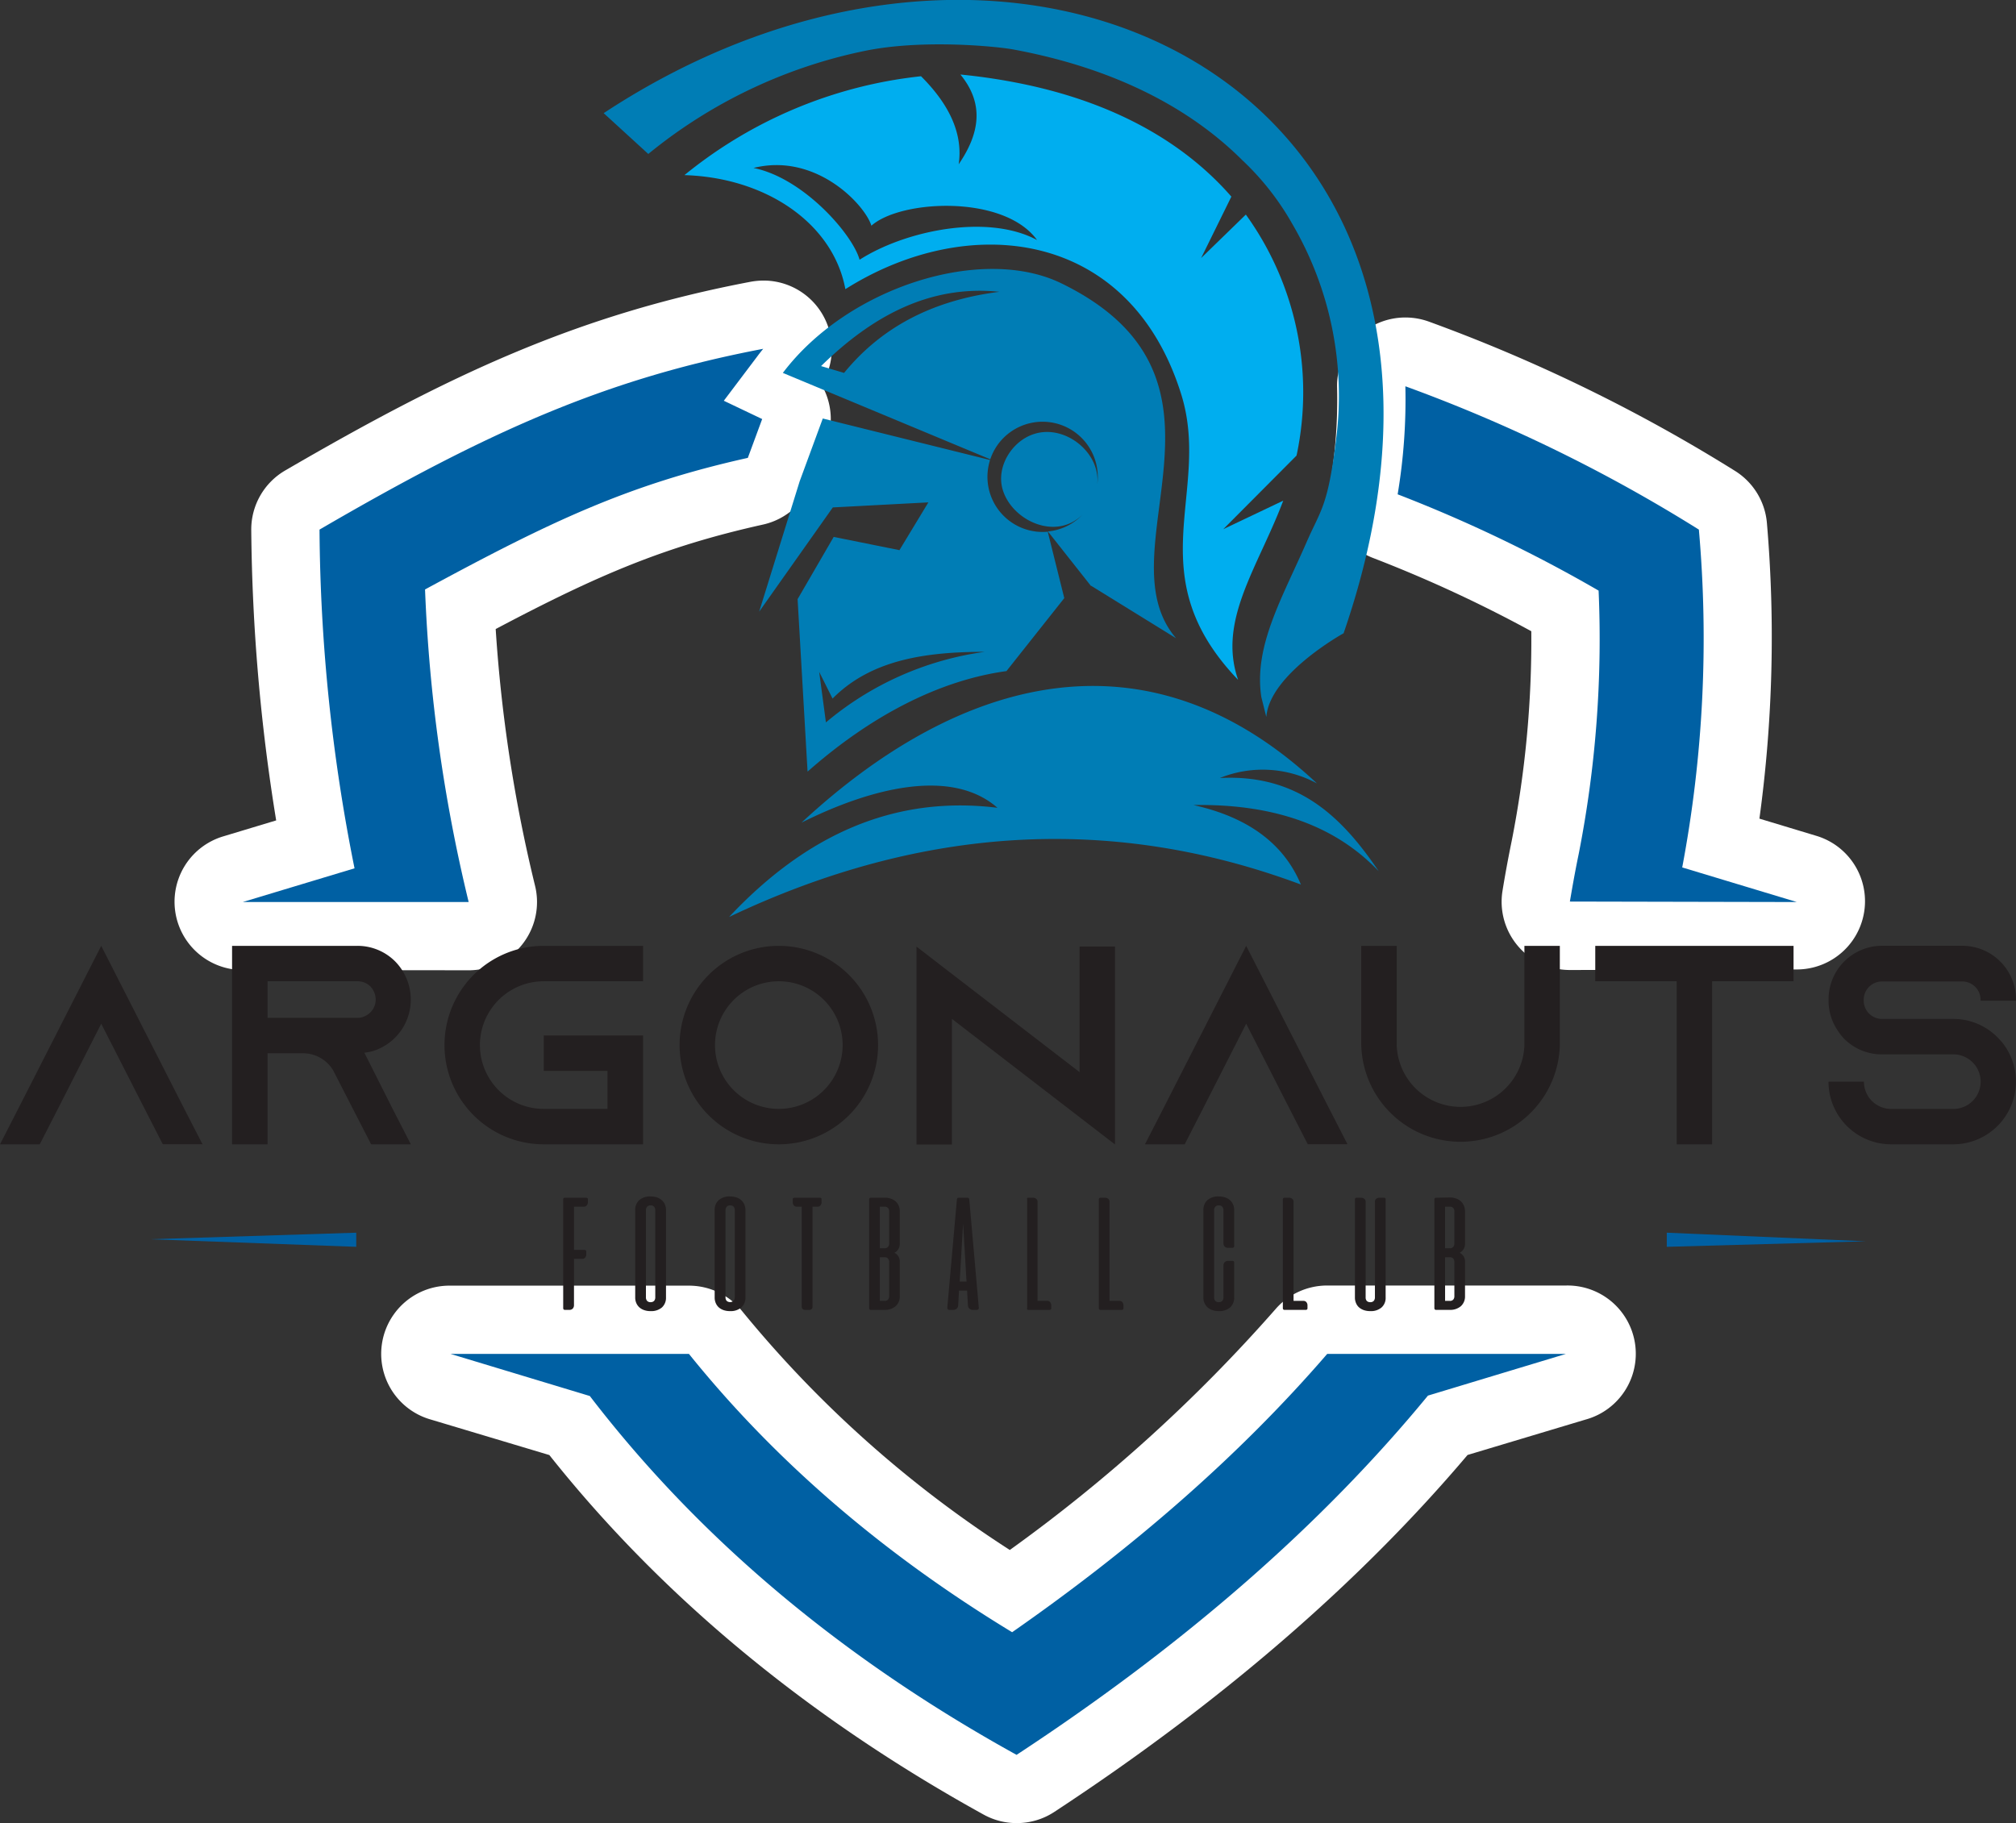
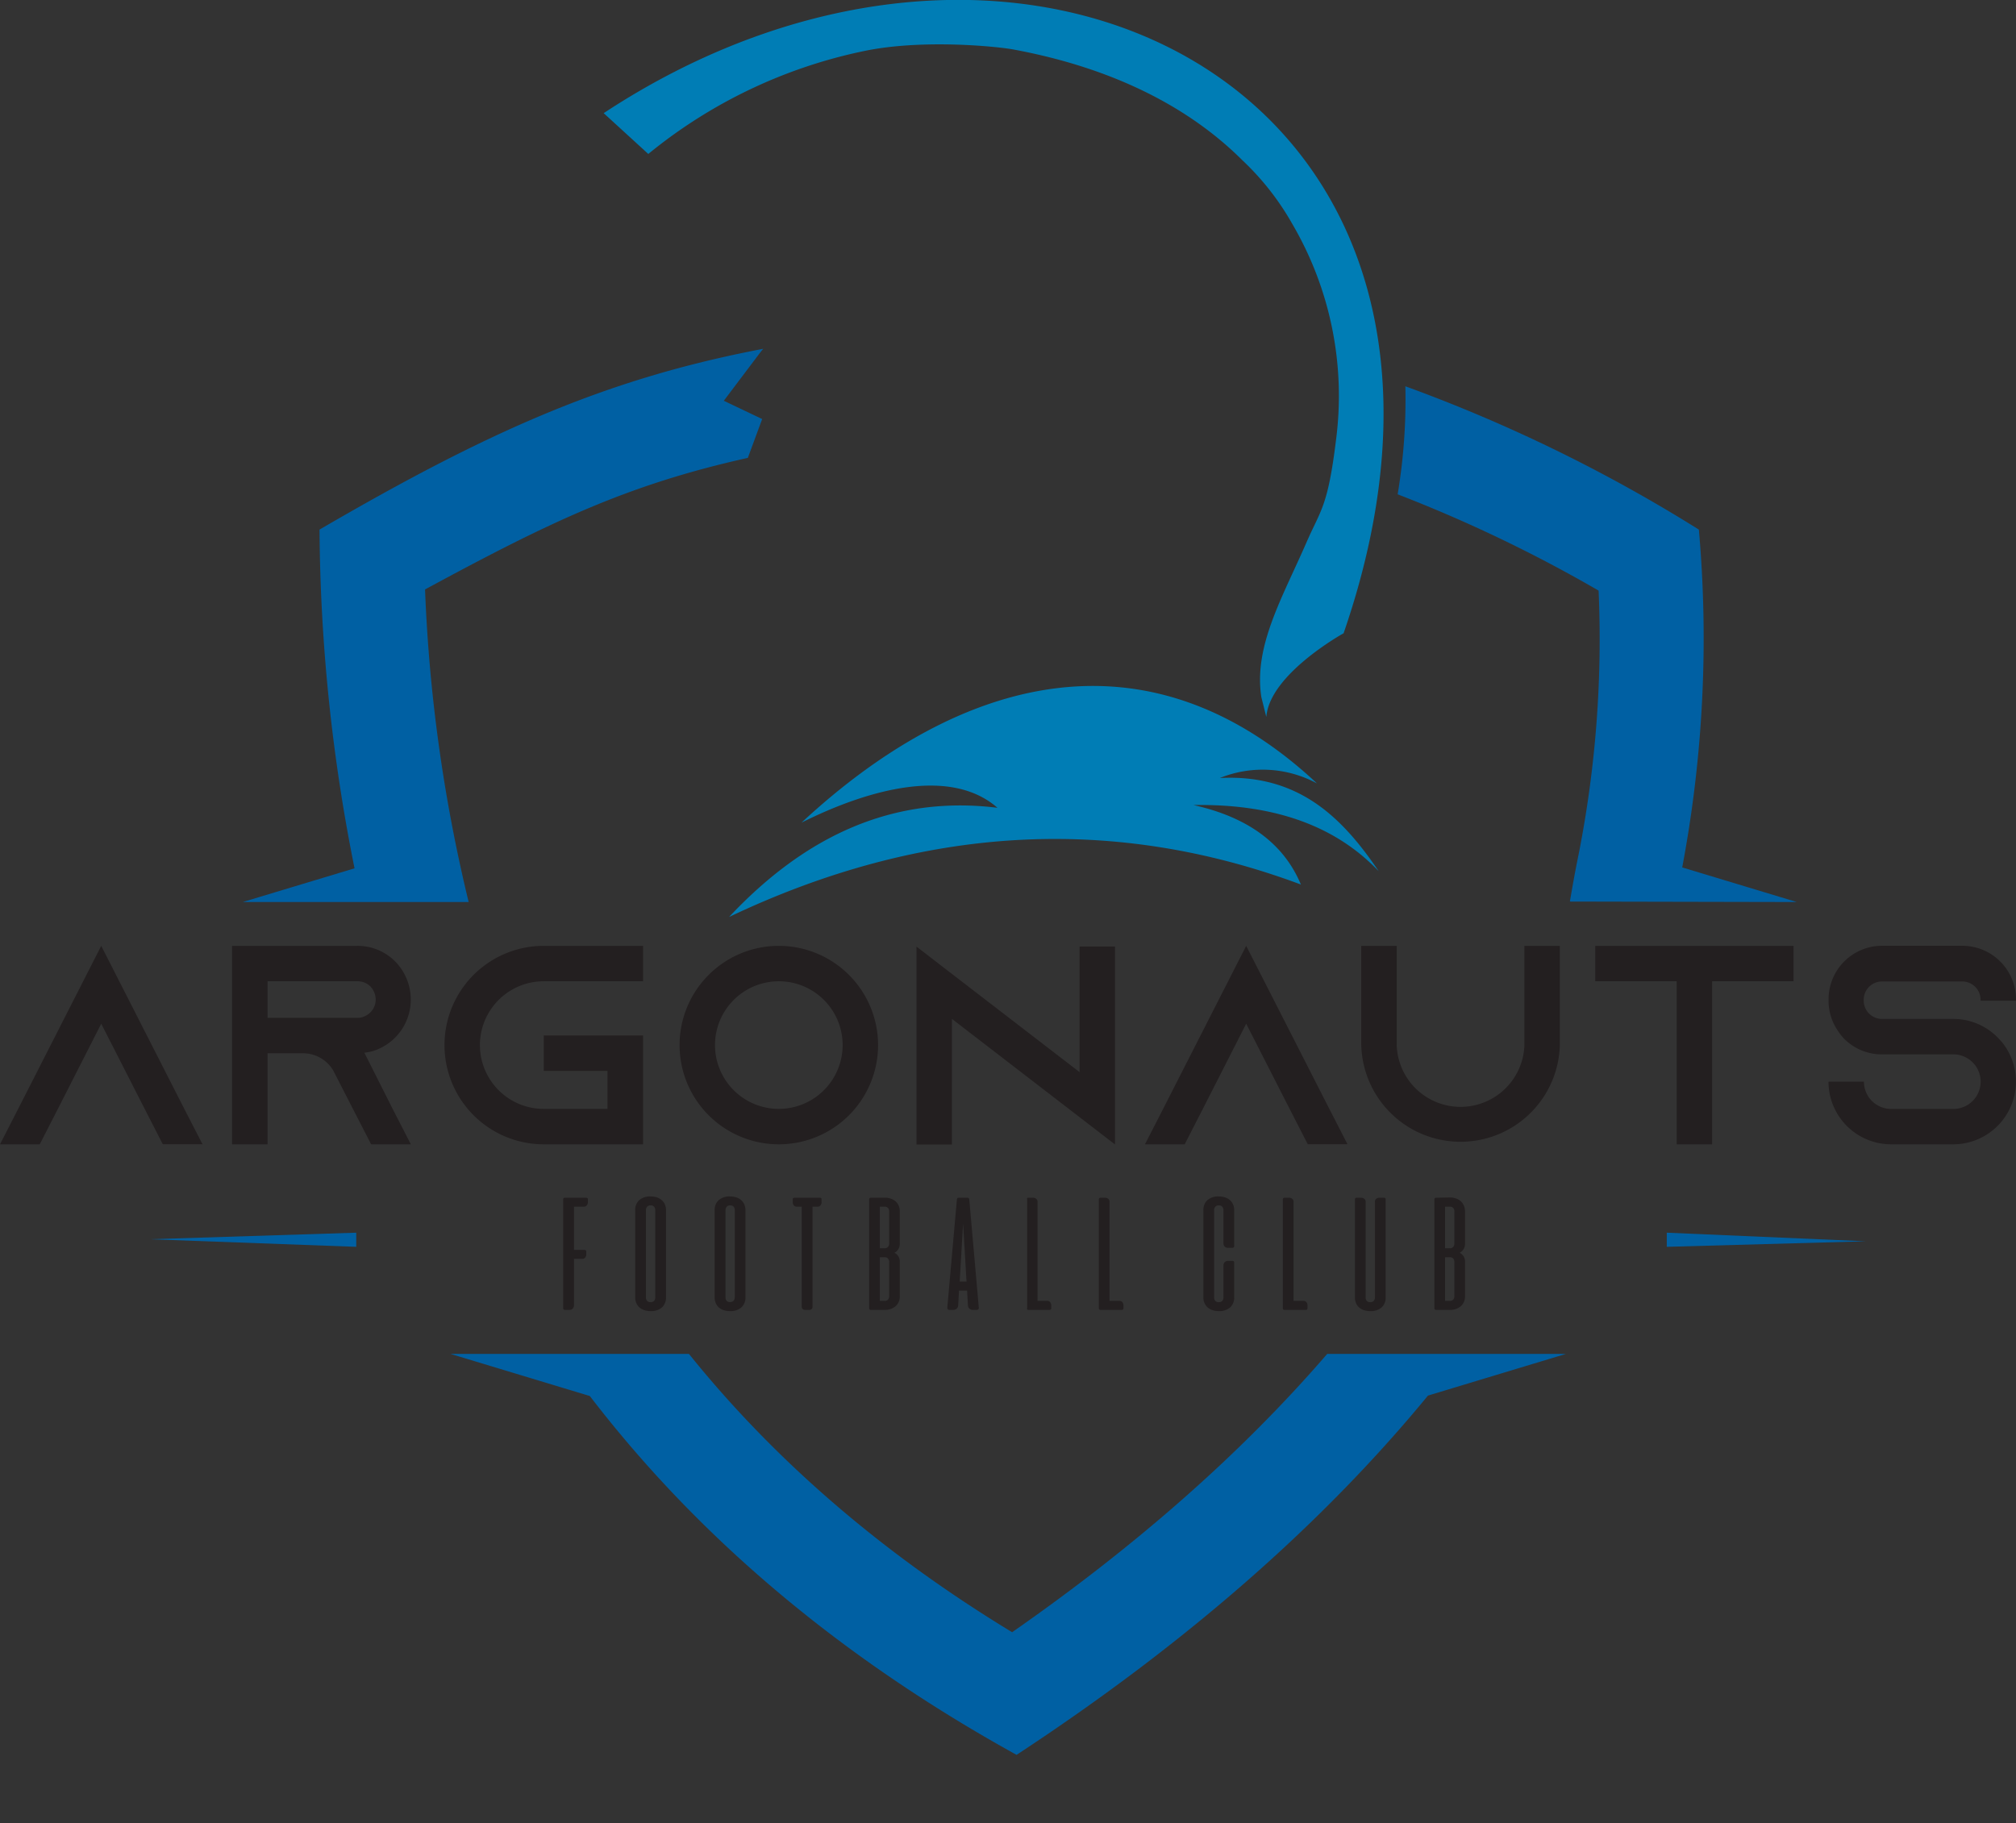
<svg xmlns="http://www.w3.org/2000/svg" id="Warstwa_1" data-name="Warstwa 1" viewBox="0 0 295.35 267.13">
  <rect x="0" y="0" width="295.35" height="267.13" fill="#333333" stroke="none" />
  <defs>
    <style>.cls-1{fill:none;}.cls-2{fill:#fff;}.cls-3{fill:#0060a3;}.cls-4{fill:#007db5;}.cls-5{fill:#00aeef;}.cls-6{clip-path:url(#clip-path);}.cls-7{fill:#231f20;}</style>
    <clipPath id="clip-path" transform="translate(-2 -22)">
      <rect class="cls-1" x="2" y="22" width="295.35" height="257.13" />
    </clipPath>
  </defs>
-   <path class="cls-2" d="M150.93,289.13a10,10,0,0,1-4.83-1.25C120.37,273.67,99,256,82.48,235.2L65.12,230A10,10,0,0,1,68,210.38h34.93a10,10,0,0,1,7.79,3.73,168.11,168.11,0,0,0,39.22,35,231.49,231.49,0,0,0,38.92-35.28,10,10,0,0,1,7.58-3.47h35A10,10,0,0,1,234.3,230L217,235.19c-15.86,18.75-36.21,36.33-60.54,52.3A10,10,0,0,1,150.93,289.13Zm81.06-125a10,10,0,0,1-9.87-11.59c.36-2.22.8-4.65,1.37-7.43a151.75,151.75,0,0,0,2.85-30.62,194.9,194.9,0,0,0-23.15-10.72,10,10,0,0,1-6.3-11,74.53,74.53,0,0,0,1-14,10,10,0,0,1,10-10.25,10.17,10.17,0,0,1,3.35.57,239,239,0,0,1,44.9,21.88,10,10,0,0,1,4.72,7.69,196.41,196.41,0,0,1-1.1,43.29l8.37,2.53a10,10,0,0,1-2.89,19.57Zm-194.43,0a10,10,0,0,1-2.89-19.57l7.79-2.35a279.15,279.15,0,0,1-3.65-42.54,10,10,0,0,1,5-8.75C67.52,77.13,86.3,68.16,112,63.28a10.75,10.75,0,0,1,1.87-.17,10,10,0,0,1,8.49,15.27,10,10,0,0,1,.74,8.47l-2.1,5.7a10,10,0,0,1-7.21,6.31c-14.33,3.19-24.07,7.32-39.17,15.31a217.13,217.13,0,0,0,5.76,37.59,10,10,0,0,1-9.71,12.41Z" transform="translate(-2 -22)" />
  <path class="cls-3" d="M48.81,99.6c24.76-14.42,42-22.11,65-26.49-.3.37-.6.75-.88,1.13l-4.89,6.48,5.62,2.68-2.1,5.69C94,93,82.61,98.43,64.27,108.37a231.79,231.79,0,0,0,6.39,45.8H37.56l16.38-4.94A259.1,259.1,0,0,1,48.81,99.6Zm216.43,54.57-16.79-5.07a181,181,0,0,0,2.44-49.5,227.64,227.64,0,0,0-43-21,84.22,84.22,0,0,1-1.13,15.83,208.67,208.67,0,0,1,29.44,14.11,162.93,162.93,0,0,1-2.91,38.56c-.62,3-1,5.28-1.3,7Zm-33.83,66.21-20.21,6.11c-15.46,18.81-35.48,36.37-60.27,52.64q-38.5-21.27-62.52-52.58L68,220.38h34.93c12.48,15.5,28.18,29.14,47.35,40.78,17.61-12.27,33.23-25.79,46.16-40.78Z" transform="translate(-2 -22)" />
-   <path class="cls-4" d="M192.6,151.61q-41.35-15.42-83.79,4.75c11.14-11.87,24-17.89,39.32-16-6.86-6-18.85-2.76-28.71,2.18,23.2-21.54,50.66-29,75.52-5.75a16.71,16.71,0,0,0-14.23-.79c11.55-.61,17.95,5.8,23.28,13.66-6.08-6.39-14.87-9.91-27.15-9.7,8.28,1.84,13.34,5.87,15.76,11.68Z" transform="translate(-2 -22)" />
-   <path class="cls-5" d="M183.36,121.59c-14.77-15.44-3.84-27.42-8.3-41.79C167.48,55.48,143.84,53,125.85,64.37c-1.79-9.65-11.63-16.35-23.58-16.71A66,66,0,0,1,131.93,33.9c1.62-.3,3.28-.54,5-.73q6.47,6.44,5.52,12.9c3-4.39,3.85-8.77.25-13.15a86.61,86.61,0,0,1,9.48,1.45c13.85,2.93,23.68,8.94,30.22,16.44l-4.43,9,6.55-6.37A44.55,44.55,0,0,1,192,88.51l-.06.25L181.21,99.54,190,95.36c-3.69,9.77-9.63,17.53-6.62,26.23ZM129.67,55.1c-.91-3.06-8.1-10.78-17.28-8.49,7.36,1.48,14.56,9.79,15.54,13.45,6.73-4.31,18.78-6.78,26-2.89-4.85-6.71-20.06-5.92-24.3-2.07Z" transform="translate(-2 -22)" />
+   <path class="cls-4" d="M192.6,151.61q-41.35-15.42-83.79,4.75c11.14-11.87,24-17.89,39.32-16-6.86-6-18.85-2.76-28.71,2.18,23.2-21.54,50.66-29,75.52-5.75a16.71,16.71,0,0,0-14.23-.79c11.55-.61,17.95,5.8,23.28,13.66-6.08-6.39-14.87-9.91-27.15-9.7,8.28,1.84,13.34,5.87,15.76,11.68" transform="translate(-2 -22)" />
  <g class="cls-6">
-     <path class="cls-4" d="M161.87,107.84l12.43,7.68c-11-12.81,11.9-38-16.8-52-11.64-5.68-31.33.56-40.81,13.12l30.39,12.66A8,8,0,0,1,149,86.18,8.09,8.09,0,0,1,162.75,93c.53-4.63-4.67-8.84-9.19-7.43-3.29,1-5.72,4.87-4.63,8.28,1.4,4.44,7.75,7.43,11.67,3.55l-.08.08a8,8,0,0,1-5,2.39l6.32,8Zm-13.32-43.1c-10.25,1.26-17.64,5.47-22.89,11.9l-3.37-1c7.33-7.18,15.83-12,26.26-10.87Zm6.94,35.14,2.43,9.76-8.47,10.69c-9.92,1.37-19.91,6.59-29.14,14.73l-1.46-25.27,5.29-9.12,9.63,1.94,4.24-7-14,.74-10.79,15.27,5.93-19.09,3.39-9.21,24.51,6.08a8.08,8.08,0,0,0,8.44,10.51ZM122,120.35l1,7.5a45.74,45.74,0,0,1,23.28-10.34c-8.59,0-16.64,1.12-22.31,6.85l-2-4Z" transform="translate(-2 -22)" />
    <path class="cls-4" d="M97,44.54a73.46,73.46,0,0,1,31.68-15.08c8.47-1.75,19.34-.66,21.78-.21,15,2.78,26,8.69,33.56,16.24a39.3,39.3,0,0,1,7.31,9.33,49.86,49.86,0,0,1,6.41,31.57c-1.21,9.92-2.24,10.26-4.36,15.14h0c-3.55,8.14-7.73,15.17-6.59,22.61l.73,2.92c.46-6.28,11.32-12.27,11.32-12.27,27.32-79.19-46.45-117-108.4-76.21l6.56,6" transform="translate(-2 -22)" />
  </g>
  <polygon class="cls-3" points="52.19 180.62 52.19 182.69 21.98 181.58 52.19 180.62 52.19 180.62" />
  <polygon class="cls-3" points="244.19 180.62 273.37 181.88 244.19 182.69 244.19 180.62 244.19 180.62" />
  <path class="cls-7" d="M29,184.48,16.83,160.59,4.66,184.48,2,189.67H7.82l2.66-5.19L16.83,172l6.36,12.47,2.66,5.19h5.82L29,184.48Zm26.37-8.23h0a6.91,6.91,0,0,0,2.24-.62,7.89,7.89,0,0,0,4.57-7.17,8,8,0,0,0-2.29-5.59,7.78,7.78,0,0,0-5.52-2.28H36v29.08H41.2V176.33h5.2a5.15,5.15,0,0,1,4.4,2.49l.13.25,2.78,5.42,2.66,5.18h5.82l-2.66-5.18-4.15-8.24ZM41.2,171.18v-5.4H54.38a2.63,2.63,0,0,1,1.87.75,2.79,2.79,0,0,1,.79,1.93,2.65,2.65,0,0,1-1.58,2.43,2.38,2.38,0,0,1-1.08.25l-13.18,0Zm40.46-5.4H96.21v-5.19H81.66a14.54,14.54,0,1,0,0,29.08H96.21V173.72H81.66v5.19H91v5.57H81.66a9.35,9.35,0,0,1,0-18.7Zm34.44-5.19a14.54,14.54,0,1,0,14.54,14.54,14.55,14.55,0,0,0-14.54-14.54Zm0,23.89a9.35,9.35,0,1,1,9.35-9.35,9.36,9.36,0,0,1-9.35,9.35Zm44.06-23.89v18.5l-18.7-14.39-5.19-4v29h5.19V171.29l18.7,14.4,5.19,4v-29l-5.19,0Zm36.59,23.89-12.18-23.89L172.4,184.48l-2.66,5.19h5.82l2.66-5.19L184.57,172l6.36,12.47,2.66,5.19h5.82l-2.66-5.19Zm28.58-23.89v14.54a9.36,9.36,0,0,1-18.71,0V160.59h-5.19v14.54a14.55,14.55,0,0,0,29.09,0V160.59Zm10.38,0v5.19h11.93v23.89h5.19V165.78h11.93v-5.19Zm61.64,8v-.16a7.87,7.87,0,0,0-7.85-7.85H277.7a7.84,7.84,0,0,0-7.81,7.85v.16a7.72,7.72,0,0,0,1.37,4.45,7.13,7.13,0,0,0,1,1.25,7.76,7.76,0,0,0,5.44,2.2h10.47a4,4,0,1,1,0,8h-9.1a4,4,0,0,1-4-4h-5.19a9.18,9.18,0,0,0,9.18,9.18h9.1a9.19,9.19,0,0,0,7.11-15c-.13-.12-.21-.25-.34-.37a9.09,9.09,0,0,0-6.77-3H277.7a2.68,2.68,0,0,1-2.66-2.67v-.16a2.68,2.68,0,0,1,2.66-2.66h11.8a2.68,2.68,0,0,1,2.66,2.66v.16l5.19,0Z" transform="translate(-2 -22)" />
  <path class="cls-7" d="M84.75,197.5a.21.21,0,0,0-.18.07.24.24,0,0,0-.06.17v15.94a.28.28,0,0,0,.06.18.25.25,0,0,0,.18.07h.66a.66.66,0,0,0,.51-.2.74.74,0,0,0,.17-.5v-6.78H87.3a.53.53,0,0,0,.43-.19.71.71,0,0,0,.16-.49v-.4a.18.18,0,0,0-.07-.17.24.24,0,0,0-.17-.06H86.09v-6.33h1.44a.53.53,0,0,0,.43-.19.71.71,0,0,0,.17-.49v-.4a.25.25,0,0,0-.07-.18.35.35,0,0,0-.18-.05Zm10.31,14.6a2,2,0,0,0,.16.83,1.84,1.84,0,0,0,.46.64,2.05,2.05,0,0,0,.71.4,2.67,2.67,0,0,0,.93.14,2.39,2.39,0,0,0,1.66-.54,1.91,1.91,0,0,0,.59-1.47V199.33a2,2,0,0,0-.16-.84,1.84,1.84,0,0,0-.46-.64,2.15,2.15,0,0,0-.71-.4,3,3,0,0,0-.92-.14,2.4,2.4,0,0,0-1.67.54,1.91,1.91,0,0,0-.59,1.48V212.1Zm2.94,0a.77.77,0,0,1-.17.51.69.69,0,0,1-.51.19.67.67,0,0,1-.52-.19.77.77,0,0,1-.17-.51V199.33a.77.77,0,0,1,.17-.51.67.67,0,0,1,.52-.2.63.63,0,0,1,.51.2.77.77,0,0,1,.17.51V212.1Zm8.7,0a2,2,0,0,0,.16.83,1.81,1.81,0,0,0,.45.64,2.15,2.15,0,0,0,.71.4,2.75,2.75,0,0,0,.93.14,2.37,2.37,0,0,0,1.66-.54,1.88,1.88,0,0,0,.6-1.47V199.33a2.17,2.17,0,0,0-.16-.84,1.84,1.84,0,0,0-.46-.64,2.1,2.1,0,0,0-.72-.4,2.91,2.91,0,0,0-.92-.14,2.39,2.39,0,0,0-1.66.54,1.91,1.91,0,0,0-.59,1.48V212.1Zm2.93,0a.72.72,0,0,1-.17.51.78.78,0,0,1-1,0,.77.77,0,0,1-.17-.51V199.33a.77.77,0,0,1,.17-.51.63.63,0,0,1,.51-.2.64.64,0,0,1,.52.2.76.76,0,0,1,.16.51V212.1Zm8.76-14.6a.32.32,0,0,0-.18.05.21.21,0,0,0-.07.18v.4a.71.71,0,0,0,.16.49.55.55,0,0,0,.44.19h.72V213.5a.44.44,0,0,0,.43.43h.72a.42.42,0,0,0,.3-.13.38.38,0,0,0,.13-.3V198.81h.73a.54.54,0,0,0,.43-.19.71.71,0,0,0,.16-.49v-.4a.21.21,0,0,0-.07-.18.29.29,0,0,0-.17-.05Zm11.18,0a.21.21,0,0,0-.18.07.24.24,0,0,0-.06.17v15.94a.28.28,0,0,0,.06.18.25.25,0,0,0,.18.07h2a2.4,2.4,0,0,0,1.64-.54,1.87,1.87,0,0,0,.61-1.48v-5a1.5,1.5,0,0,0-.21-.83,1.44,1.44,0,0,0-.57-.52,1.39,1.39,0,0,0,.57-.53,1.54,1.54,0,0,0,.21-.84v-4.68a2.06,2.06,0,0,0-.16-.84,1.81,1.81,0,0,0-.45-.64,2.05,2.05,0,0,0-.71-.4,2.6,2.6,0,0,0-.91-.14Zm2.7,14.41a.77.77,0,0,1-.17.51.63.63,0,0,1-.51.19h-.69v-6.39h.7a.6.6,0,0,1,.5.2.76.76,0,0,1,.17.5v5Zm0-7.71a.76.76,0,0,1-.17.5.63.63,0,0,1-.51.2h-.69v-6.09h.69a.66.66,0,0,1,.51.19.77.77,0,0,1,.17.52v4.68Zm10.16-6.7a.21.21,0,0,0-.17.07.29.29,0,0,0-.07.16l-1.41,15.9a.31.31,0,0,0,.07.2.3.3,0,0,0,.24.1h.57a.73.73,0,0,0,.49-.17.67.67,0,0,0,.22-.42l.13-2.24h1.18l.13,2.24a.67.67,0,0,0,.22.42.73.73,0,0,0,.49.17h.57a.3.3,0,0,0,.24-.1.31.31,0,0,0,.07-.2L144,197.73a.29.29,0,0,0-.07-.16.21.21,0,0,0-.17-.07Zm.65,3.51.52,8.77h-1l.51-8.77Zm12.68,12.92a.28.28,0,0,0,.18-.06.21.21,0,0,0,.07-.18v-.4a.78.78,0,0,0-.16-.49.55.55,0,0,0-.44-.19H154V198.1a.53.53,0,0,0-.19-.44.72.72,0,0,0-.49-.16h-.66a.21.21,0,0,0-.18.07.23.23,0,0,0,0,.17v15.94a.27.27,0,0,0,0,.18.25.25,0,0,0,.18.07Zm10.59,0a.24.24,0,0,0,.17-.06.21.21,0,0,0,.07-.18v-.4a.72.72,0,0,0-.16-.49.55.55,0,0,0-.44-.19h-1.44V198.1a.53.53,0,0,0-.19-.44.71.71,0,0,0-.49-.16h-.66a.21.21,0,0,0-.17.07.24.24,0,0,0-.06.17v15.94a.28.28,0,0,0,.06.18.24.24,0,0,0,.17.07Zm14.89-1.83a.77.77,0,0,1-.17.51.69.69,0,0,1-.51.19.67.67,0,0,1-.52-.19.77.77,0,0,1-.17-.51V199.33a.77.77,0,0,1,.17-.51.67.67,0,0,1,.52-.2.63.63,0,0,1,.51.2.77.77,0,0,1,.17.51v4.81a.71.71,0,0,0,.17.5.63.63,0,0,0,.51.19h.65a.21.21,0,0,0,.18-.07.27.27,0,0,0,.06-.17v-5.26a2,2,0,0,0-.16-.84,1.84,1.84,0,0,0-.46-.64,2.05,2.05,0,0,0-.71-.4,3,3,0,0,0-.92-.14,2.4,2.4,0,0,0-1.67.54,1.91,1.91,0,0,0-.59,1.48V212.1a2,2,0,0,0,.16.83,1.84,1.84,0,0,0,.46.64,2.05,2.05,0,0,0,.71.4,2.67,2.67,0,0,0,.93.14,2.39,2.39,0,0,0,1.66-.54,1.91,1.91,0,0,0,.59-1.47V207a.28.28,0,0,0-.06-.18.25.25,0,0,0-.18-.07h-.68a.64.64,0,0,0-.49.21.73.73,0,0,0-.16.5v4.66Zm12.07,1.83a.24.24,0,0,0,.17-.06.21.21,0,0,0,.07-.18v-.4a.72.72,0,0,0-.16-.49.53.53,0,0,0-.43-.19h-1.45V198.1a.53.53,0,0,0-.19-.44.71.71,0,0,0-.49-.16h-.66a.21.21,0,0,0-.17.07.24.24,0,0,0-.06.17v15.94a.28.28,0,0,0,.06.18.24.24,0,0,0,.17.07ZM205,197.74a.23.23,0,0,0-.05-.17.21.21,0,0,0-.18-.07h-.66a.71.71,0,0,0-.49.16.53.53,0,0,0-.19.44v14a.77.77,0,0,1-.17.51.66.66,0,0,1-.51.19.69.69,0,0,1-.52-.19.76.76,0,0,1-.16-.51v-14a.53.53,0,0,0-.19-.44.71.71,0,0,0-.49-.16h-.66a.19.19,0,0,0-.17.07.24.24,0,0,0-.06.17V212.1a2,2,0,0,0,.16.83,1.69,1.69,0,0,0,.45.64,2.15,2.15,0,0,0,.71.4,2.75,2.75,0,0,0,.93.14,2.37,2.37,0,0,0,1.66-.54,1.87,1.87,0,0,0,.59-1.47V197.74Zm7.37-.24a.21.21,0,0,0-.17.07.24.24,0,0,0-.06.17v15.94a.28.28,0,0,0,.06.18.24.24,0,0,0,.17.07h2a2.41,2.41,0,0,0,1.65-.54,1.91,1.91,0,0,0,.61-1.48v-5a1.5,1.5,0,0,0-.21-.83,1.59,1.59,0,0,0-.57-.52,1.45,1.45,0,0,0,.78-1.37v-4.68a2.24,2.24,0,0,0-.16-.84A2,2,0,0,0,216,198a2.05,2.05,0,0,0-.71-.4,2.63,2.63,0,0,0-.91-.14Zm2.7,14.41a.76.76,0,0,1-.16.51.64.64,0,0,1-.52.19h-.68v-6.39h.69a.6.6,0,0,1,.51.2.75.75,0,0,1,.16.5v5Zm0-7.71a.75.75,0,0,1-.16.5.64.64,0,0,1-.52.2h-.68v-6.09h.68a.67.67,0,0,1,.52.19.77.77,0,0,1,.16.52v4.68Z" transform="translate(-2 -22)" />
</svg>